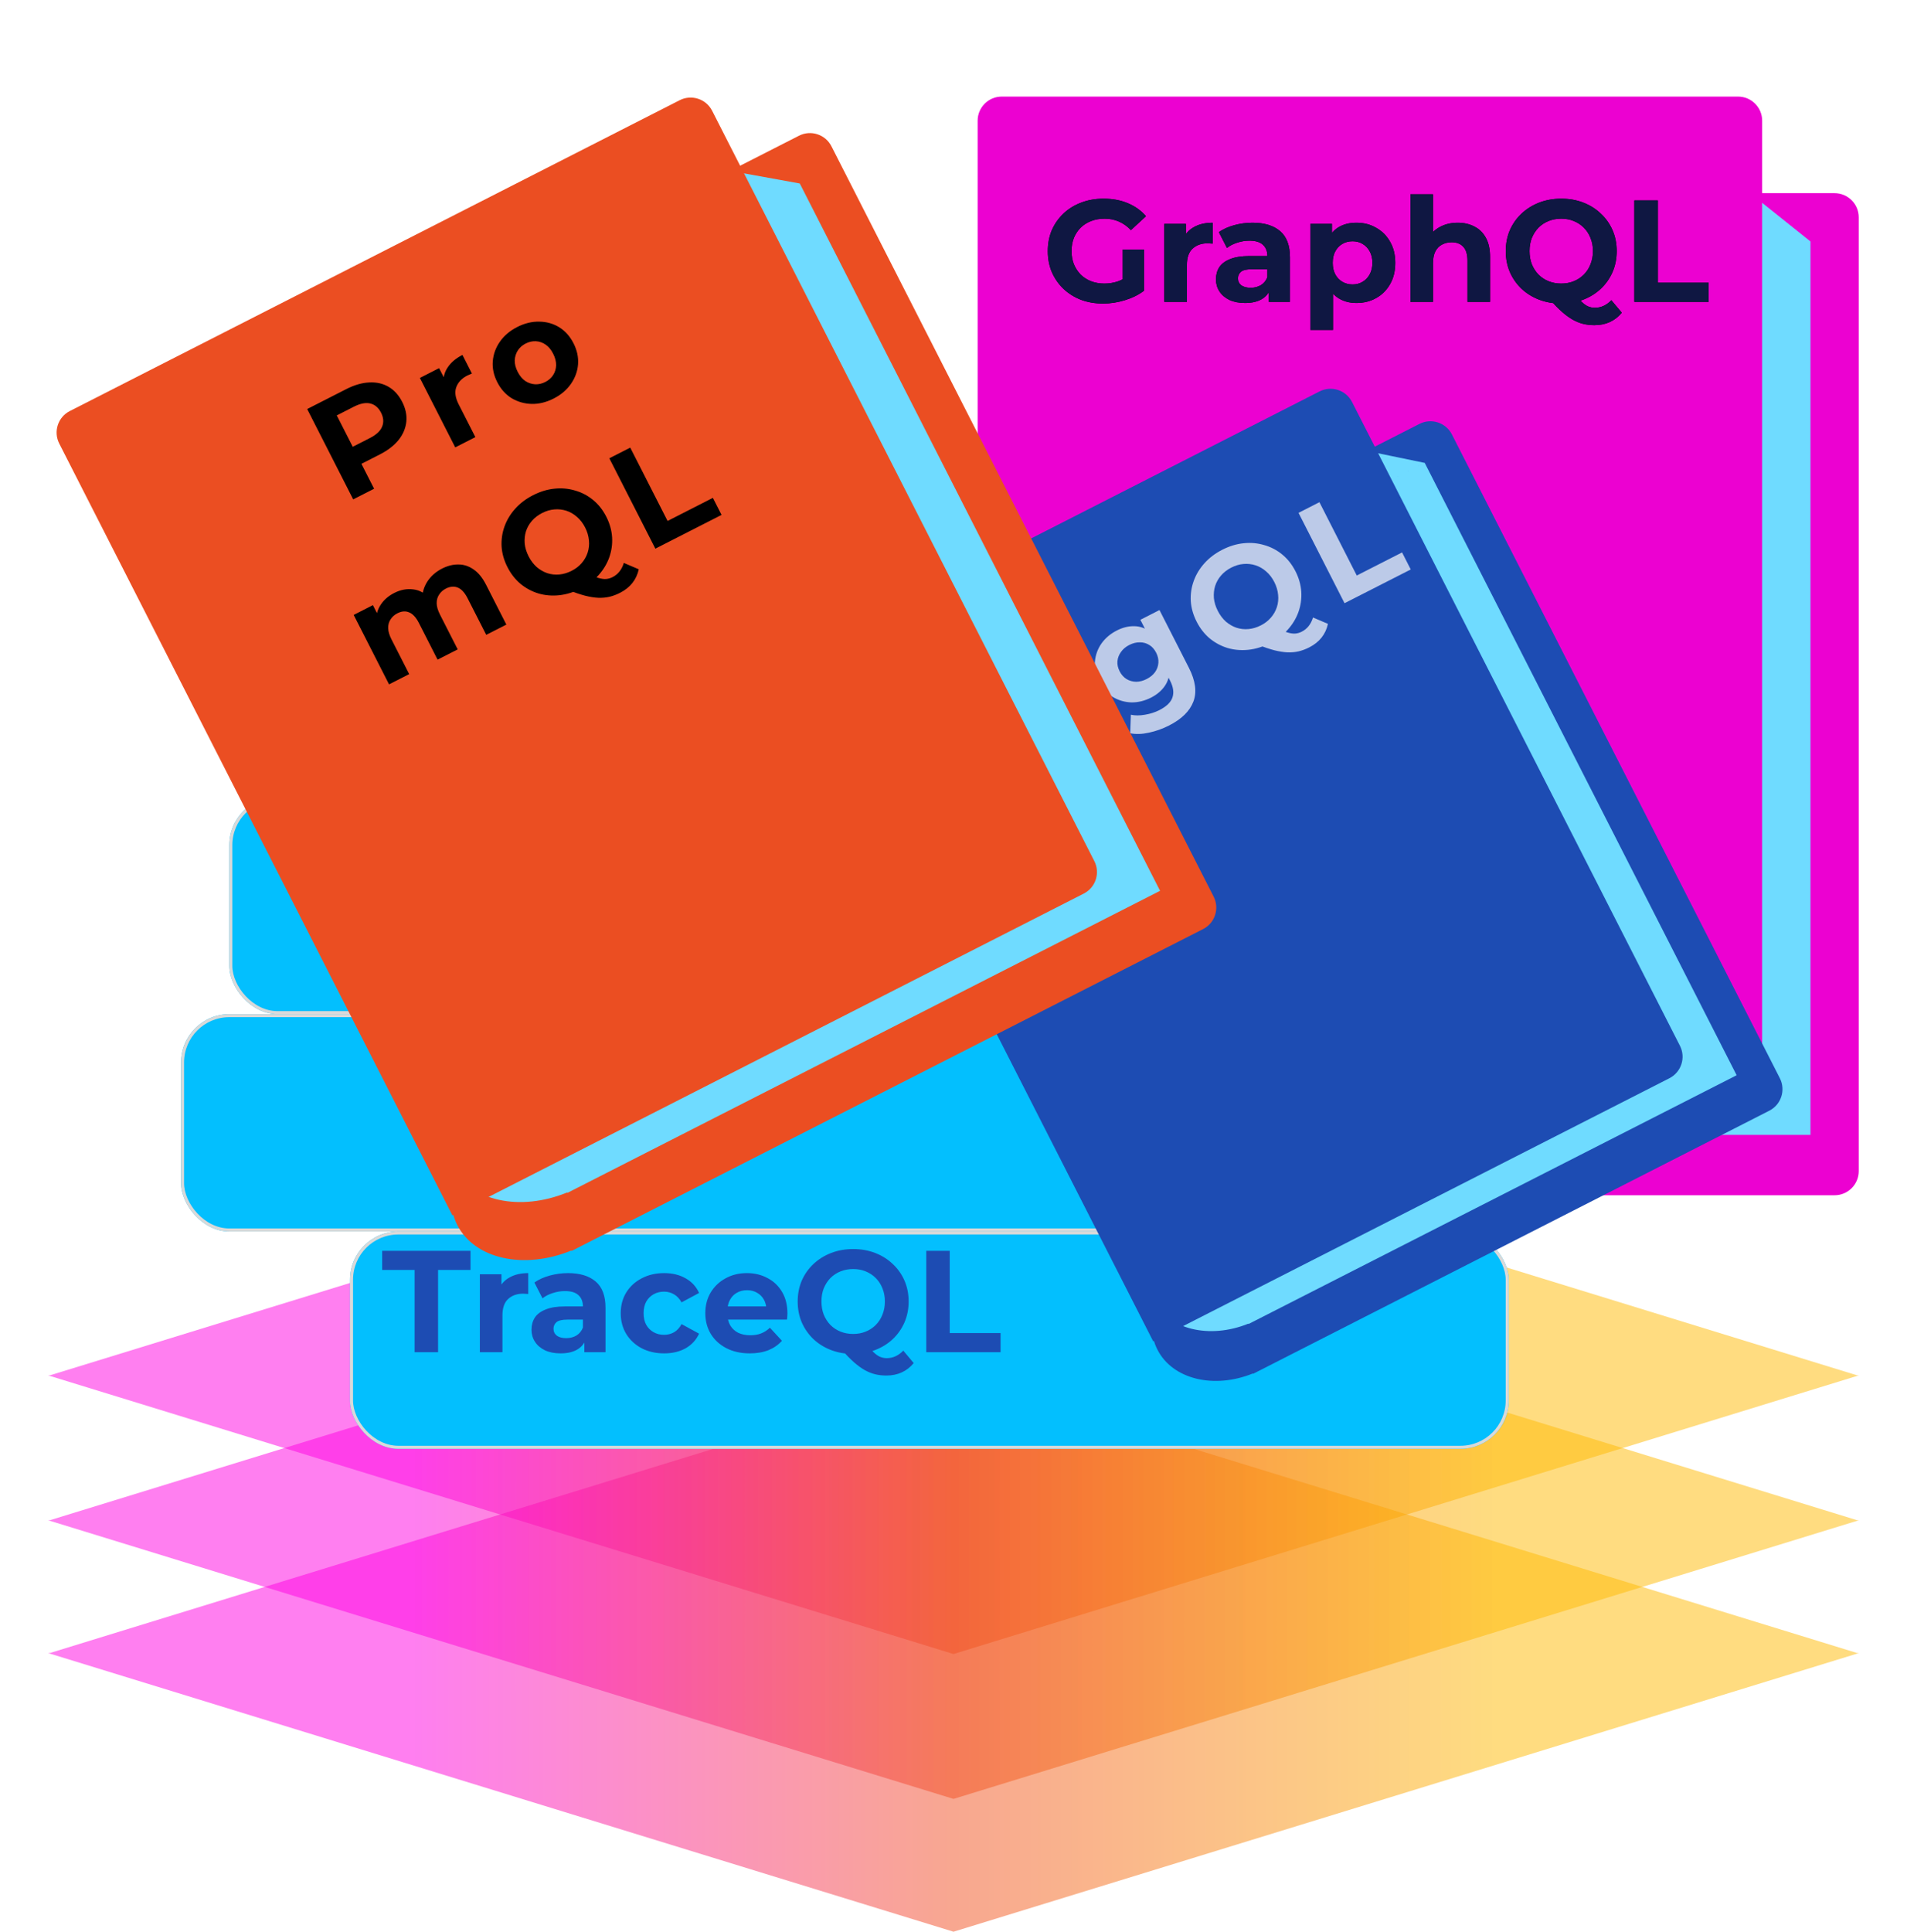
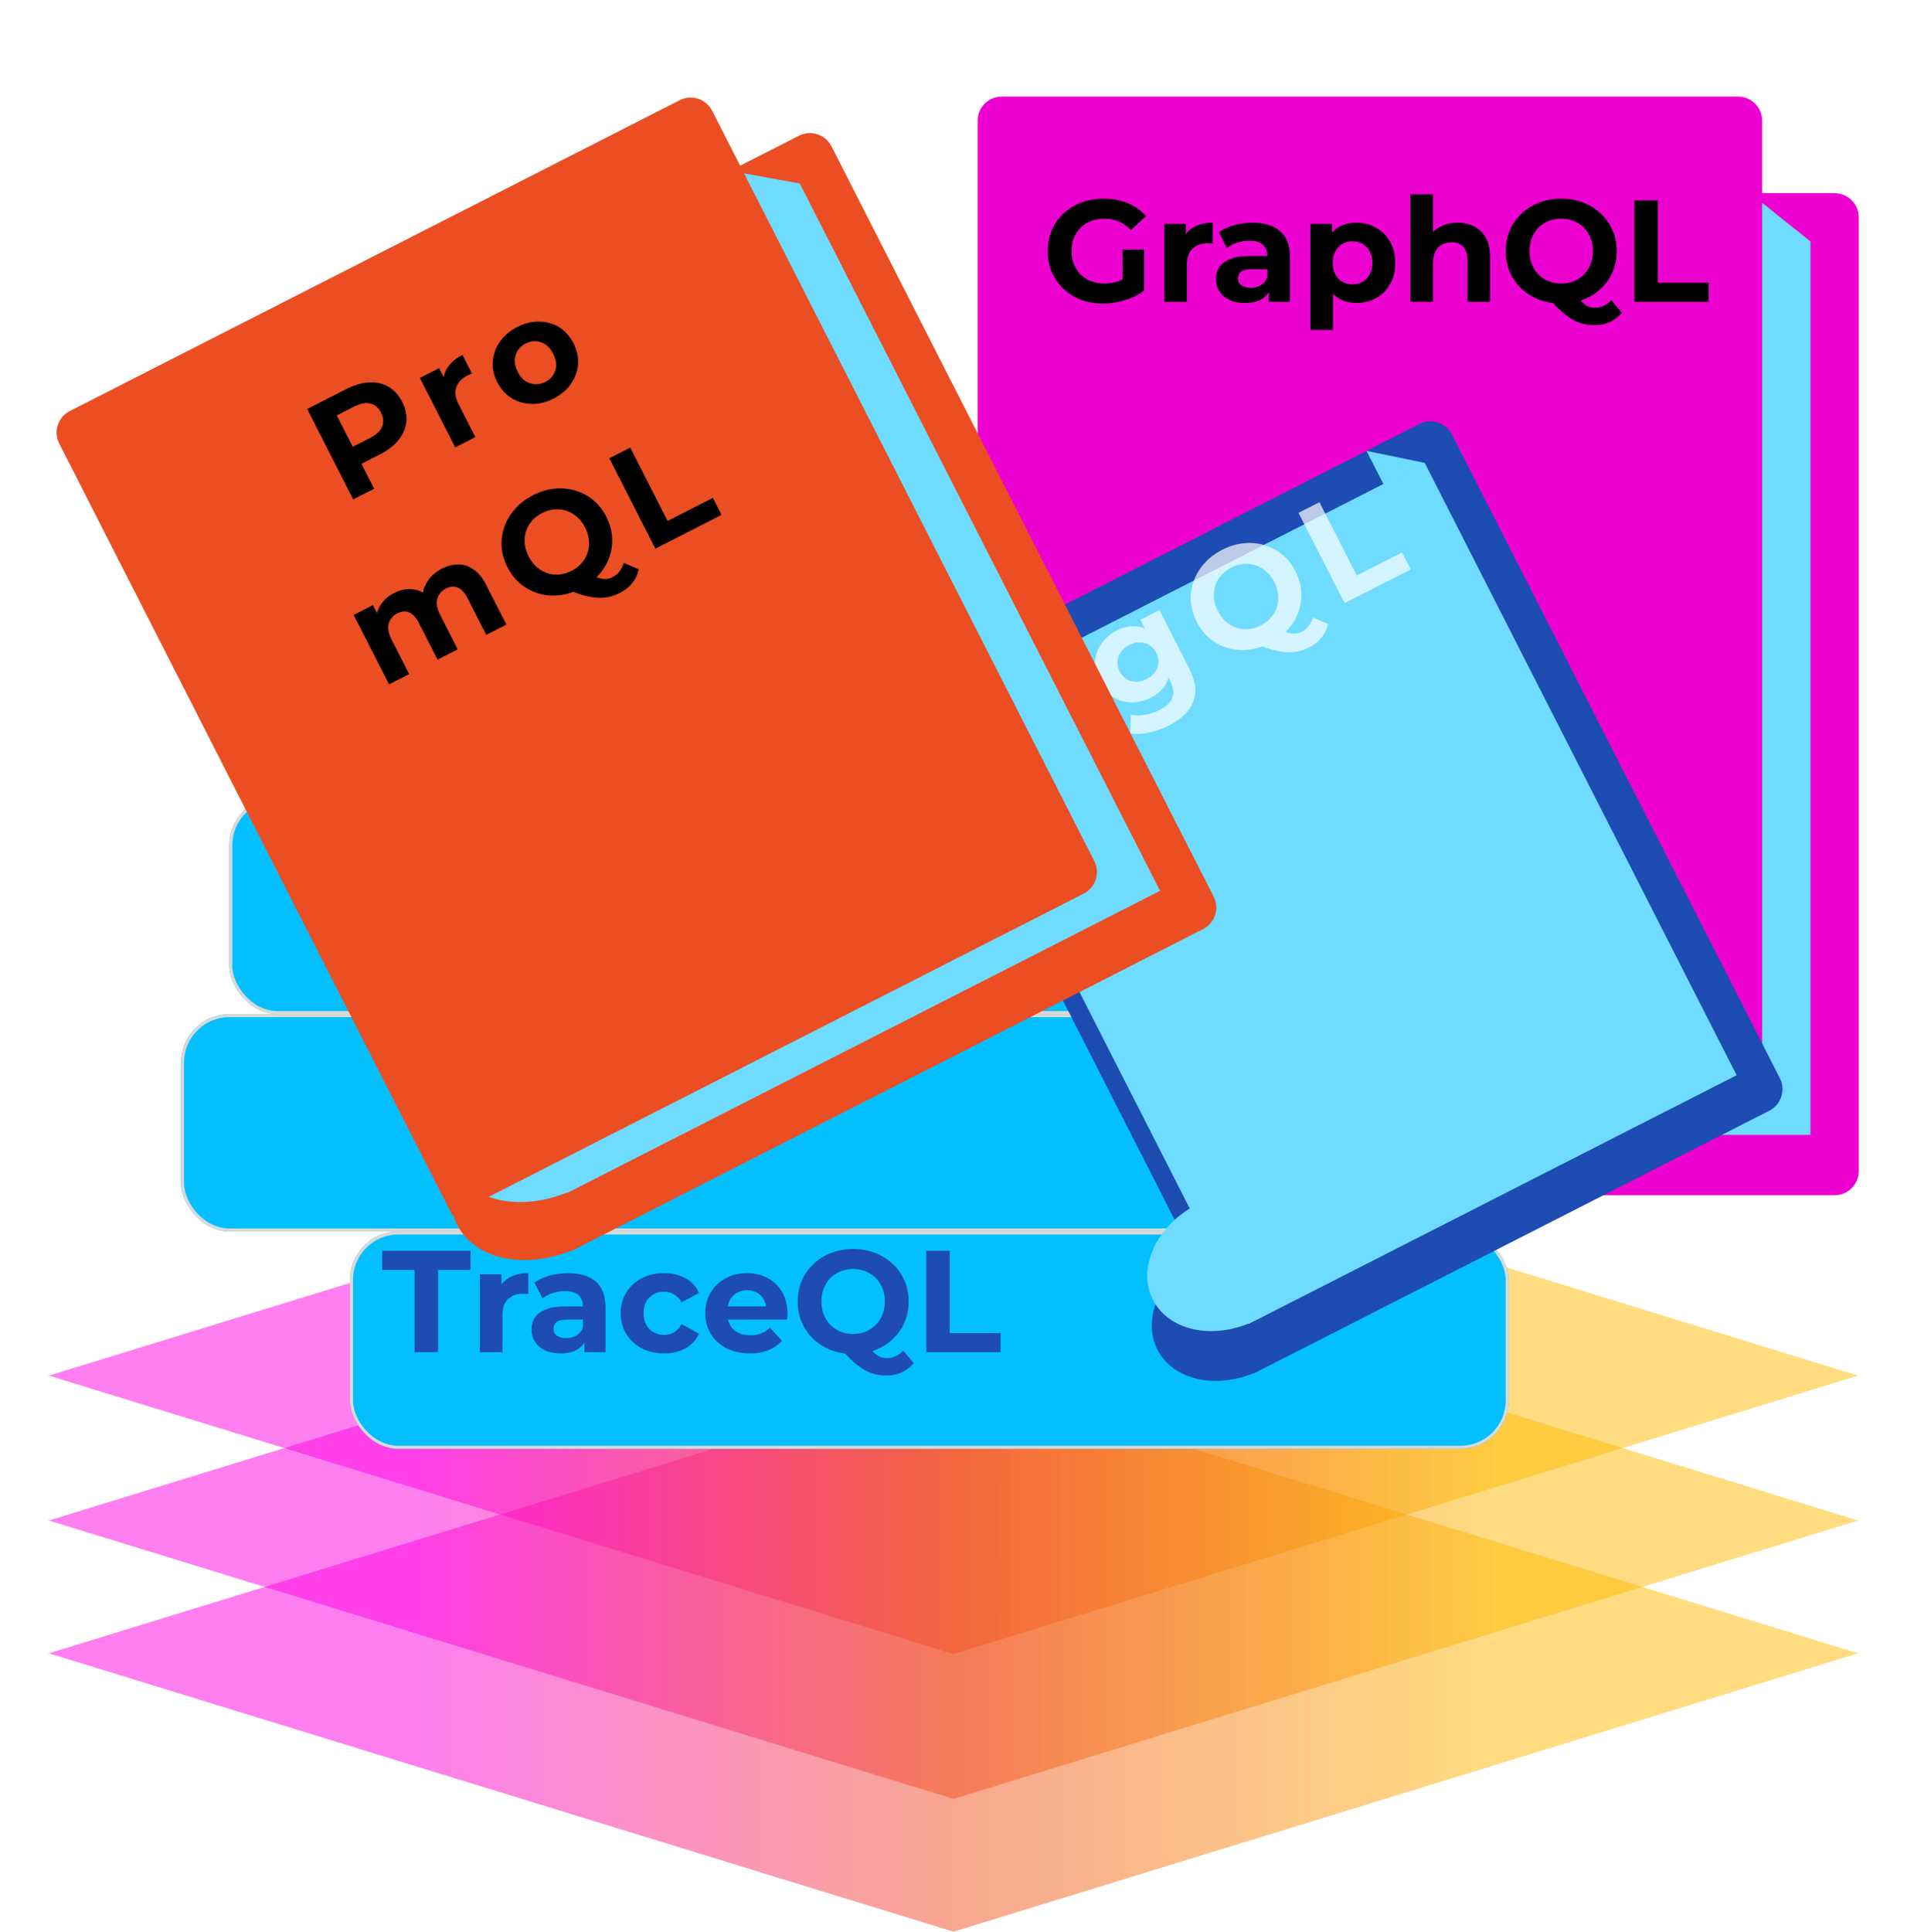
<svg xmlns="http://www.w3.org/2000/svg" width="158" height="160" viewBox="0 0 158 160" fill="none">
  <path opacity="0.5" fill-rule="evenodd" clip-rule="evenodd" d="M153.888 113.922L79 90.88L4.112 113.922H4L4.056 113.94L4 113.957H4.112L79 136.999L153.888 113.957H154L153.944 113.94L154 113.922H153.888Z" fill="url(#paint0_linear_832_2641)" />
  <path opacity="0.5" fill-rule="evenodd" clip-rule="evenodd" d="M153.888 125.922L79 102.88L4.112 125.922H4L4.056 125.94L4 125.957H4.112L79 148.999L153.888 125.957H154L153.944 125.94L154 125.922H153.888Z" fill="url(#paint1_linear_832_2641)" />
  <path opacity="0.5" fill-rule="evenodd" clip-rule="evenodd" d="M153.888 136.922L79 113.88L4.112 136.922H4L4.056 136.94L4 136.957H4.112L79 159.999L153.888 136.957H154L153.944 136.94L154 136.922H153.888Z" fill="url(#paint2_linear_832_2641)" />
  <g filter="url(#filter0_d_832_2641)">
    <path fill-rule="evenodd" clip-rule="evenodd" d="M152 12H89V81.043C84.5 81.43 81 84.397 81 88C81 91.603 84.5 94.57 89 94.957V95H90H152C153.105 95 154 94.104 154 93V14C154 12.895 153.105 12 152 12Z" fill="#EC01D1" />
    <path fill-rule="evenodd" clip-rule="evenodd" d="M150 16L145 12V16H91V76.043C86.5 76.43 83 79.397 83 83C83 86.603 86.5 89.57 91 89.957V90H92H150V16Z" fill="#6FDBFF" />
    <path d="M81 6C81 4.895 81.895 4 83 4H144C145.105 4 146 4.895 146 6V85C146 86.104 145.105 87 144 87H81V6Z" fill="#EC01D1" />
    <path d="M91.396 21.144C90.732 21.144 90.12 21.04 89.56 20.832C89.008 20.616 88.524 20.312 88.108 19.92C87.7 19.528 87.38 19.068 87.148 18.54C86.924 18.012 86.812 17.432 86.812 16.8C86.812 16.168 86.924 15.588 87.148 15.06C87.38 14.532 87.704 14.072 88.12 13.68C88.536 13.288 89.024 12.988 89.584 12.78C90.144 12.564 90.76 12.456 91.432 12.456C92.176 12.456 92.844 12.58 93.436 12.828C94.036 13.076 94.54 13.436 94.948 13.908L93.7 15.06C93.396 14.74 93.064 14.504 92.704 14.352C92.344 14.192 91.952 14.112 91.528 14.112C91.12 14.112 90.748 14.176 90.412 14.304C90.076 14.432 89.784 14.616 89.536 14.856C89.296 15.096 89.108 15.38 88.972 15.708C88.844 16.036 88.78 16.4 88.78 16.8C88.78 17.192 88.844 17.552 88.972 17.88C89.108 18.208 89.296 18.496 89.536 18.744C89.784 18.984 90.072 19.168 90.4 19.296C90.736 19.424 91.104 19.488 91.504 19.488C91.888 19.488 92.26 19.428 92.62 19.308C92.988 19.18 93.344 18.968 93.688 18.672L94.792 20.076C94.336 20.42 93.804 20.684 93.196 20.868C92.596 21.052 91.996 21.144 91.396 21.144ZM93.016 19.824V16.668H94.792V20.076L93.016 19.824ZM96.466 21V14.544H98.254V16.368L98.002 15.84C98.194 15.384 98.502 15.04 98.926 14.808C99.35 14.568 99.866 14.448 100.474 14.448V16.176C100.394 16.168 100.322 16.164 100.258 16.164C100.194 16.156 100.126 16.152 100.054 16.152C99.542 16.152 99.126 16.3 98.806 16.596C98.494 16.884 98.338 17.336 98.338 17.952V21H96.466ZM105.125 21V19.74L105.005 19.464V17.208C105.005 16.808 104.881 16.496 104.633 16.272C104.393 16.048 104.021 15.936 103.517 15.936C103.173 15.936 102.833 15.992 102.497 16.104C102.169 16.208 101.889 16.352 101.657 16.536L100.985 15.228C101.337 14.98 101.761 14.788 102.257 14.652C102.753 14.516 103.257 14.448 103.769 14.448C104.753 14.448 105.517 14.68 106.061 15.144C106.605 15.608 106.877 16.332 106.877 17.316V21H105.125ZM103.157 21.096C102.653 21.096 102.221 21.012 101.861 20.844C101.501 20.668 101.225 20.432 101.033 20.136C100.841 19.84 100.745 19.508 100.745 19.14C100.745 18.756 100.837 18.42 101.021 18.132C101.213 17.844 101.513 17.62 101.921 17.46C102.329 17.292 102.861 17.208 103.517 17.208H105.233V18.3H103.721C103.281 18.3 102.977 18.372 102.809 18.516C102.649 18.66 102.569 18.84 102.569 19.056C102.569 19.296 102.661 19.488 102.845 19.632C103.037 19.768 103.297 19.836 103.625 19.836C103.937 19.836 104.217 19.764 104.465 19.62C104.713 19.468 104.893 19.248 105.005 18.96L105.293 19.824C105.157 20.24 104.909 20.556 104.549 20.772C104.189 20.988 103.725 21.096 103.157 21.096ZM112.387 21.096C111.843 21.096 111.367 20.976 110.959 20.736C110.551 20.496 110.231 20.132 109.999 19.644C109.775 19.148 109.663 18.524 109.663 17.772C109.663 17.012 109.771 16.388 109.987 15.9C110.203 15.412 110.515 15.048 110.923 14.808C111.331 14.568 111.819 14.448 112.387 14.448C112.995 14.448 113.539 14.588 114.019 14.868C114.507 15.14 114.891 15.524 115.171 16.02C115.459 16.516 115.603 17.1 115.603 17.772C115.603 18.452 115.459 19.04 115.171 19.536C114.891 20.032 114.507 20.416 114.019 20.688C113.539 20.96 112.995 21.096 112.387 21.096ZM108.571 23.328V14.544H110.359V15.864L110.323 17.784L110.443 19.692V23.328H108.571ZM112.063 19.56C112.375 19.56 112.651 19.488 112.891 19.344C113.139 19.2 113.335 18.996 113.479 18.732C113.631 18.46 113.707 18.14 113.707 17.772C113.707 17.396 113.631 17.076 113.479 16.812C113.335 16.548 113.139 16.344 112.891 16.2C112.651 16.056 112.375 15.984 112.063 15.984C111.751 15.984 111.471 16.056 111.223 16.2C110.975 16.344 110.779 16.548 110.635 16.812C110.491 17.076 110.419 17.396 110.419 17.772C110.419 18.14 110.491 18.46 110.635 18.732C110.779 18.996 110.975 19.2 111.223 19.344C111.471 19.488 111.751 19.56 112.063 19.56ZM120.78 14.448C121.292 14.448 121.748 14.552 122.148 14.76C122.556 14.96 122.876 15.272 123.108 15.696C123.34 16.112 123.456 16.648 123.456 17.304V21H121.584V17.592C121.584 17.072 121.468 16.688 121.236 16.44C121.012 16.192 120.692 16.068 120.276 16.068C119.98 16.068 119.712 16.132 119.472 16.26C119.24 16.38 119.056 16.568 118.92 16.824C118.792 17.08 118.728 17.408 118.728 17.808V21H116.856V12.096H118.728V16.332L118.308 15.792C118.54 15.36 118.872 15.028 119.304 14.796C119.736 14.564 120.228 14.448 120.78 14.448ZM129.353 21.144C128.697 21.144 128.085 21.036 127.517 20.82C126.957 20.604 126.469 20.3 126.053 19.908C125.645 19.516 125.325 19.056 125.093 18.528C124.869 18 124.757 17.424 124.757 16.8C124.757 16.176 124.869 15.6 125.093 15.072C125.325 14.544 125.649 14.084 126.065 13.692C126.481 13.3 126.969 12.996 127.529 12.78C128.089 12.564 128.697 12.456 129.353 12.456C130.017 12.456 130.625 12.564 131.177 12.78C131.737 12.996 132.221 13.3 132.629 13.692C133.045 14.076 133.369 14.532 133.601 15.06C133.833 15.588 133.949 16.168 133.949 16.8C133.949 17.424 133.833 18.004 133.601 18.54C133.369 19.068 133.045 19.528 132.629 19.92C132.221 20.304 131.737 20.604 131.177 20.82C130.625 21.036 130.017 21.144 129.353 21.144ZM132.101 22.932C131.773 22.932 131.461 22.896 131.165 22.824C130.877 22.752 130.589 22.636 130.301 22.476C130.021 22.316 129.725 22.1 129.413 21.828C129.109 21.556 128.777 21.22 128.417 20.82L130.457 20.304C130.673 20.6 130.873 20.836 131.057 21.012C131.241 21.188 131.417 21.312 131.585 21.384C131.761 21.456 131.945 21.492 132.137 21.492C132.649 21.492 133.105 21.284 133.505 20.868L134.369 21.9C133.801 22.588 133.045 22.932 132.101 22.932ZM129.353 19.488C129.729 19.488 130.073 19.424 130.385 19.296C130.705 19.168 130.985 18.984 131.225 18.744C131.465 18.504 131.649 18.22 131.777 17.892C131.913 17.556 131.981 17.192 131.981 16.8C131.981 16.4 131.913 16.036 131.777 15.708C131.649 15.38 131.465 15.096 131.225 14.856C130.985 14.616 130.705 14.432 130.385 14.304C130.073 14.176 129.729 14.112 129.353 14.112C128.977 14.112 128.629 14.176 128.309 14.304C127.989 14.432 127.709 14.616 127.469 14.856C127.237 15.096 127.053 15.38 126.917 15.708C126.789 16.036 126.725 16.4 126.725 16.8C126.725 17.192 126.789 17.556 126.917 17.892C127.053 18.22 127.237 18.504 127.469 18.744C127.709 18.984 127.989 19.168 128.309 19.296C128.629 19.424 128.977 19.488 129.353 19.488ZM135.41 21V12.6H137.354V19.416H141.566V21H135.41Z" fill="black" />
-     <path d="M91.396 21.144C90.732 21.144 90.12 21.04 89.56 20.832C89.008 20.616 88.524 20.312 88.108 19.92C87.7 19.528 87.38 19.068 87.148 18.54C86.924 18.012 86.812 17.432 86.812 16.8C86.812 16.168 86.924 15.588 87.148 15.06C87.38 14.532 87.704 14.072 88.12 13.68C88.536 13.288 89.024 12.988 89.584 12.78C90.144 12.564 90.76 12.456 91.432 12.456C92.176 12.456 92.844 12.58 93.436 12.828C94.036 13.076 94.54 13.436 94.948 13.908L93.7 15.06C93.396 14.74 93.064 14.504 92.704 14.352C92.344 14.192 91.952 14.112 91.528 14.112C91.12 14.112 90.748 14.176 90.412 14.304C90.076 14.432 89.784 14.616 89.536 14.856C89.296 15.096 89.108 15.38 88.972 15.708C88.844 16.036 88.78 16.4 88.78 16.8C88.78 17.192 88.844 17.552 88.972 17.88C89.108 18.208 89.296 18.496 89.536 18.744C89.784 18.984 90.072 19.168 90.4 19.296C90.736 19.424 91.104 19.488 91.504 19.488C91.888 19.488 92.26 19.428 92.62 19.308C92.988 19.18 93.344 18.968 93.688 18.672L94.792 20.076C94.336 20.42 93.804 20.684 93.196 20.868C92.596 21.052 91.996 21.144 91.396 21.144ZM93.016 19.824V16.668H94.792V20.076L93.016 19.824ZM96.466 21V14.544H98.254V16.368L98.002 15.84C98.194 15.384 98.502 15.04 98.926 14.808C99.35 14.568 99.866 14.448 100.474 14.448V16.176C100.394 16.168 100.322 16.164 100.258 16.164C100.194 16.156 100.126 16.152 100.054 16.152C99.542 16.152 99.126 16.3 98.806 16.596C98.494 16.884 98.338 17.336 98.338 17.952V21H96.466ZM105.125 21V19.74L105.005 19.464V17.208C105.005 16.808 104.881 16.496 104.633 16.272C104.393 16.048 104.021 15.936 103.517 15.936C103.173 15.936 102.833 15.992 102.497 16.104C102.169 16.208 101.889 16.352 101.657 16.536L100.985 15.228C101.337 14.98 101.761 14.788 102.257 14.652C102.753 14.516 103.257 14.448 103.769 14.448C104.753 14.448 105.517 14.68 106.061 15.144C106.605 15.608 106.877 16.332 106.877 17.316V21H105.125ZM103.157 21.096C102.653 21.096 102.221 21.012 101.861 20.844C101.501 20.668 101.225 20.432 101.033 20.136C100.841 19.84 100.745 19.508 100.745 19.14C100.745 18.756 100.837 18.42 101.021 18.132C101.213 17.844 101.513 17.62 101.921 17.46C102.329 17.292 102.861 17.208 103.517 17.208H105.233V18.3H103.721C103.281 18.3 102.977 18.372 102.809 18.516C102.649 18.66 102.569 18.84 102.569 19.056C102.569 19.296 102.661 19.488 102.845 19.632C103.037 19.768 103.297 19.836 103.625 19.836C103.937 19.836 104.217 19.764 104.465 19.62C104.713 19.468 104.893 19.248 105.005 18.96L105.293 19.824C105.157 20.24 104.909 20.556 104.549 20.772C104.189 20.988 103.725 21.096 103.157 21.096ZM112.387 21.096C111.843 21.096 111.367 20.976 110.959 20.736C110.551 20.496 110.231 20.132 109.999 19.644C109.775 19.148 109.663 18.524 109.663 17.772C109.663 17.012 109.771 16.388 109.987 15.9C110.203 15.412 110.515 15.048 110.923 14.808C111.331 14.568 111.819 14.448 112.387 14.448C112.995 14.448 113.539 14.588 114.019 14.868C114.507 15.14 114.891 15.524 115.171 16.02C115.459 16.516 115.603 17.1 115.603 17.772C115.603 18.452 115.459 19.04 115.171 19.536C114.891 20.032 114.507 20.416 114.019 20.688C113.539 20.96 112.995 21.096 112.387 21.096ZM108.571 23.328V14.544H110.359V15.864L110.323 17.784L110.443 19.692V23.328H108.571ZM112.063 19.56C112.375 19.56 112.651 19.488 112.891 19.344C113.139 19.2 113.335 18.996 113.479 18.732C113.631 18.46 113.707 18.14 113.707 17.772C113.707 17.396 113.631 17.076 113.479 16.812C113.335 16.548 113.139 16.344 112.891 16.2C112.651 16.056 112.375 15.984 112.063 15.984C111.751 15.984 111.471 16.056 111.223 16.2C110.975 16.344 110.779 16.548 110.635 16.812C110.491 17.076 110.419 17.396 110.419 17.772C110.419 18.14 110.491 18.46 110.635 18.732C110.779 18.996 110.975 19.2 111.223 19.344C111.471 19.488 111.751 19.56 112.063 19.56ZM120.78 14.448C121.292 14.448 121.748 14.552 122.148 14.76C122.556 14.96 122.876 15.272 123.108 15.696C123.34 16.112 123.456 16.648 123.456 17.304V21H121.584V17.592C121.584 17.072 121.468 16.688 121.236 16.44C121.012 16.192 120.692 16.068 120.276 16.068C119.98 16.068 119.712 16.132 119.472 16.26C119.24 16.38 119.056 16.568 118.92 16.824C118.792 17.08 118.728 17.408 118.728 17.808V21H116.856V12.096H118.728V16.332L118.308 15.792C118.54 15.36 118.872 15.028 119.304 14.796C119.736 14.564 120.228 14.448 120.78 14.448ZM129.353 21.144C128.697 21.144 128.085 21.036 127.517 20.82C126.957 20.604 126.469 20.3 126.053 19.908C125.645 19.516 125.325 19.056 125.093 18.528C124.869 18 124.757 17.424 124.757 16.8C124.757 16.176 124.869 15.6 125.093 15.072C125.325 14.544 125.649 14.084 126.065 13.692C126.481 13.3 126.969 12.996 127.529 12.78C128.089 12.564 128.697 12.456 129.353 12.456C130.017 12.456 130.625 12.564 131.177 12.78C131.737 12.996 132.221 13.3 132.629 13.692C133.045 14.076 133.369 14.532 133.601 15.06C133.833 15.588 133.949 16.168 133.949 16.8C133.949 17.424 133.833 18.004 133.601 18.54C133.369 19.068 133.045 19.528 132.629 19.92C132.221 20.304 131.737 20.604 131.177 20.82C130.625 21.036 130.017 21.144 129.353 21.144ZM132.101 22.932C131.773 22.932 131.461 22.896 131.165 22.824C130.877 22.752 130.589 22.636 130.301 22.476C130.021 22.316 129.725 22.1 129.413 21.828C129.109 21.556 128.777 21.22 128.417 20.82L130.457 20.304C130.673 20.6 130.873 20.836 131.057 21.012C131.241 21.188 131.417 21.312 131.585 21.384C131.761 21.456 131.945 21.492 132.137 21.492C132.649 21.492 133.105 21.284 133.505 20.868L134.369 21.9C133.801 22.588 133.045 22.932 132.101 22.932ZM129.353 19.488C129.729 19.488 130.073 19.424 130.385 19.296C130.705 19.168 130.985 18.984 131.225 18.744C131.465 18.504 131.649 18.22 131.777 17.892C131.913 17.556 131.981 17.192 131.981 16.8C131.981 16.4 131.913 16.036 131.777 15.708C131.649 15.38 131.465 15.096 131.225 14.856C130.985 14.616 130.705 14.432 130.385 14.304C130.073 14.176 129.729 14.112 129.353 14.112C128.977 14.112 128.629 14.176 128.309 14.304C127.989 14.432 127.709 14.616 127.469 14.856C127.237 15.096 127.053 15.38 126.917 15.708C126.789 16.036 126.725 16.4 126.725 16.8C126.725 17.192 126.789 17.556 126.917 17.892C127.053 18.22 127.237 18.504 127.469 18.744C127.709 18.984 127.989 19.168 128.309 19.296C128.629 19.424 128.977 19.488 129.353 19.488ZM135.41 21V12.6H137.354V19.416H141.566V21H135.41Z" fill="#0F1742" />
  </g>
  <g filter="url(#filter1_d_832_2641)">
    <rect x="19" y="62" width="96" height="18" rx="4" fill="#03BFFE" />
    <rect x="19.125" y="62.125" width="95.75" height="17.75" rx="3.875" stroke="#D9D9D9" stroke-width="0.25" />
  </g>
  <g filter="url(#filter2_d_832_2641)">
    <rect x="15" y="80" width="96" height="18" rx="4" fill="#03BFFE" />
    <rect x="15.125" y="80.125" width="95.75" height="17.75" rx="3.875" stroke="#D9D9D9" stroke-width="0.25" />
  </g>
  <g filter="url(#filter3_d_832_2641)">
    <rect x="29" y="98" width="96" height="18" rx="4" fill="#03BFFE" />
    <rect x="29.125" y="98.125" width="95.75" height="17.75" rx="3.875" stroke="#D9D9D9" stroke-width="0.25" />
  </g>
  <path d="M34.352 112V105.184H31.663V103.6H38.983V105.184H36.295V112H34.352ZM39.757 112V105.544H41.545V107.368L41.293 106.84C41.485 106.384 41.793 106.04 42.217 105.808C42.641 105.568 43.157 105.448 43.765 105.448V107.176C43.685 107.168 43.613 107.164 43.549 107.164C43.485 107.156 43.417 107.152 43.345 107.152C42.833 107.152 42.417 107.3 42.097 107.596C41.785 107.884 41.629 108.336 41.629 108.952V112H39.757ZM48.416 112V110.74L48.296 110.464V108.208C48.296 107.808 48.172 107.496 47.924 107.272C47.684 107.048 47.312 106.936 46.808 106.936C46.464 106.936 46.124 106.992 45.788 107.104C45.46 107.208 45.18 107.352 44.948 107.536L44.276 106.228C44.628 105.98 45.052 105.788 45.548 105.652C46.044 105.516 46.548 105.448 47.06 105.448C48.044 105.448 48.808 105.68 49.352 106.144C49.896 106.608 50.168 107.332 50.168 108.316V112H48.416ZM46.448 112.096C45.944 112.096 45.512 112.012 45.152 111.844C44.792 111.668 44.516 111.432 44.324 111.136C44.132 110.84 44.036 110.508 44.036 110.14C44.036 109.756 44.128 109.42 44.312 109.132C44.504 108.844 44.804 108.62 45.212 108.46C45.62 108.292 46.152 108.208 46.808 108.208H48.524V109.3H47.012C46.572 109.3 46.268 109.372 46.1 109.516C45.94 109.66 45.86 109.84 45.86 110.056C45.86 110.296 45.952 110.488 46.136 110.632C46.328 110.768 46.588 110.836 46.916 110.836C47.228 110.836 47.508 110.764 47.756 110.62C48.004 110.468 48.184 110.248 48.296 109.96L48.584 110.824C48.448 111.24 48.2 111.556 47.84 111.772C47.48 111.988 47.016 112.096 46.448 112.096ZM55.029 112.096C54.333 112.096 53.713 111.956 53.169 111.676C52.625 111.388 52.197 110.992 51.885 110.488C51.581 109.984 51.429 109.412 51.429 108.772C51.429 108.124 51.581 107.552 51.885 107.056C52.197 106.552 52.625 106.16 53.169 105.88C53.713 105.592 54.333 105.448 55.029 105.448C55.709 105.448 56.301 105.592 56.805 105.88C57.309 106.16 57.681 106.564 57.921 107.092L56.469 107.872C56.301 107.568 56.089 107.344 55.833 107.2C55.585 107.056 55.313 106.984 55.017 106.984C54.697 106.984 54.409 107.056 54.153 107.2C53.897 107.344 53.693 107.548 53.541 107.812C53.397 108.076 53.325 108.396 53.325 108.772C53.325 109.148 53.397 109.468 53.541 109.732C53.693 109.996 53.897 110.2 54.153 110.344C54.409 110.488 54.697 110.56 55.017 110.56C55.313 110.56 55.585 110.492 55.833 110.356C56.089 110.212 56.301 109.984 56.469 109.672L57.921 110.464C57.681 110.984 57.309 111.388 56.805 111.676C56.301 111.956 55.709 112.096 55.029 112.096ZM62.121 112.096C61.385 112.096 60.737 111.952 60.177 111.664C59.625 111.376 59.197 110.984 58.893 110.488C58.589 109.984 58.437 109.412 58.437 108.772C58.437 108.124 58.585 107.552 58.881 107.056C59.185 106.552 59.597 106.16 60.117 105.88C60.637 105.592 61.225 105.448 61.881 105.448C62.513 105.448 63.081 105.584 63.585 105.856C64.097 106.12 64.501 106.504 64.797 107.008C65.093 107.504 65.241 108.1 65.241 108.796C65.241 108.868 65.237 108.952 65.229 109.048C65.221 109.136 65.213 109.22 65.205 109.3H59.961V108.208H64.221L63.501 108.532C63.501 108.196 63.433 107.904 63.297 107.656C63.161 107.408 62.973 107.216 62.733 107.08C62.493 106.936 62.213 106.864 61.893 106.864C61.573 106.864 61.289 106.936 61.041 107.08C60.801 107.216 60.613 107.412 60.477 107.668C60.341 107.916 60.273 108.212 60.273 108.556V108.844C60.273 109.196 60.349 109.508 60.501 109.78C60.661 110.044 60.881 110.248 61.161 110.392C61.449 110.528 61.785 110.596 62.169 110.596C62.513 110.596 62.813 110.544 63.069 110.44C63.333 110.336 63.573 110.18 63.789 109.972L64.785 111.052C64.489 111.388 64.117 111.648 63.669 111.832C63.221 112.008 62.705 112.096 62.121 112.096ZM70.687 112.144C70.031 112.144 69.419 112.036 68.851 111.82C68.291 111.604 67.803 111.3 67.387 110.908C66.979 110.516 66.659 110.056 66.427 109.528C66.203 109 66.091 108.424 66.091 107.8C66.091 107.176 66.203 106.6 66.427 106.072C66.659 105.544 66.983 105.084 67.399 104.692C67.815 104.3 68.303 103.996 68.863 103.78C69.423 103.564 70.031 103.456 70.687 103.456C71.351 103.456 71.959 103.564 72.511 103.78C73.071 103.996 73.555 104.3 73.963 104.692C74.379 105.076 74.703 105.532 74.935 106.06C75.167 106.588 75.283 107.168 75.283 107.8C75.283 108.424 75.167 109.004 74.935 109.54C74.703 110.068 74.379 110.528 73.963 110.92C73.555 111.304 73.071 111.604 72.511 111.82C71.959 112.036 71.351 112.144 70.687 112.144ZM73.435 113.932C73.107 113.932 72.795 113.896 72.499 113.824C72.211 113.752 71.923 113.636 71.635 113.476C71.355 113.316 71.059 113.1 70.747 112.828C70.443 112.556 70.111 112.22 69.751 111.82L71.791 111.304C72.007 111.6 72.207 111.836 72.391 112.012C72.575 112.188 72.751 112.312 72.919 112.384C73.095 112.456 73.279 112.492 73.471 112.492C73.983 112.492 74.439 112.284 74.839 111.868L75.703 112.9C75.135 113.588 74.379 113.932 73.435 113.932ZM70.687 110.488C71.063 110.488 71.407 110.424 71.719 110.296C72.039 110.168 72.319 109.984 72.559 109.744C72.799 109.504 72.983 109.22 73.111 108.892C73.247 108.556 73.315 108.192 73.315 107.8C73.315 107.4 73.247 107.036 73.111 106.708C72.983 106.38 72.799 106.096 72.559 105.856C72.319 105.616 72.039 105.432 71.719 105.304C71.407 105.176 71.063 105.112 70.687 105.112C70.311 105.112 69.963 105.176 69.643 105.304C69.323 105.432 69.043 105.616 68.803 105.856C68.571 106.096 68.387 106.38 68.251 106.708C68.123 107.036 68.059 107.4 68.059 107.8C68.059 108.192 68.123 108.556 68.251 108.892C68.387 109.22 68.571 109.504 68.803 109.744C69.043 109.984 69.323 110.168 69.643 110.296C69.963 110.424 70.311 110.488 70.687 110.488ZM76.744 112V103.6H78.688V110.416H82.9V112H76.744Z" fill="#1D4CB3" />
  <g filter="url(#filter4_d_832_2641)">
    <path fill-rule="evenodd" clip-rule="evenodd" d="M117.605 31.11L74.837 52.901L98.948 100.223C95.999 102.059 94.637 105.315 95.895 107.785C97.153 110.254 100.588 111.066 103.808 109.759L103.823 109.789L104.481 109.453C104.49 109.449 104.499 109.444 104.508 109.439C104.517 109.435 104.526 109.43 104.535 109.426L146.591 87.997C147.575 87.496 147.966 86.291 147.465 85.307L120.295 31.984C119.794 31 118.59 30.608 117.605 31.11Z" fill="#1D4CB3" />
    <path fill-rule="evenodd" clip-rule="evenodd" d="M118.042 34.34L113.219 33.345L114.616 36.086L118.042 34.34ZM77.605 54.945L118.043 34.34L143.886 85.059L103.448 105.663L103.433 105.634C100.213 106.94 96.778 106.129 95.52 103.659C94.261 101.19 95.624 97.934 98.573 96.097L77.605 54.945Z" fill="#6FDBFF" />
-     <path d="M67.468 51.994C66.967 51.01 67.358 49.805 68.342 49.304L109.329 28.42C110.313 27.919 111.517 28.31 112.019 29.294L139.188 82.618C139.69 83.602 139.298 84.806 138.314 85.308L95.546 107.099L67.468 51.994Z" fill="#1D4CB3" />
    <path opacity="0.7" d="M78.042 62.959L74.228 55.474L75.96 54.592L79.055 60.665L82.808 58.753L83.527 60.164L78.042 62.959ZM87.982 58.002C87.369 58.314 86.758 58.464 86.15 58.45C85.549 58.434 84.996 58.275 84.493 57.975C83.994 57.663 83.599 57.223 83.308 56.653C83.014 56.075 82.89 55.497 82.935 54.917C82.984 54.326 83.181 53.786 83.524 53.297C83.871 52.797 84.351 52.391 84.964 52.078C85.57 51.77 86.177 51.622 86.785 51.635C87.39 51.641 87.94 51.796 88.436 52.1C88.932 52.404 89.329 52.849 89.627 53.433C89.918 54.003 90.042 54.582 90 55.169C89.954 55.749 89.758 56.289 89.411 56.789C89.064 57.289 88.588 57.693 87.982 58.002ZM87.285 56.633C87.563 56.492 87.779 56.3 87.935 56.059C88.091 55.819 88.173 55.548 88.181 55.247C88.186 54.939 88.105 54.622 87.938 54.294C87.767 53.959 87.558 53.706 87.309 53.536C87.061 53.367 86.794 53.274 86.508 53.258C86.221 53.242 85.939 53.305 85.661 53.447C85.383 53.589 85.166 53.78 85.011 54.021C84.855 54.262 84.77 54.534 84.754 54.839C84.746 55.139 84.827 55.457 84.997 55.792C85.164 56.12 85.374 56.372 85.626 56.549C85.881 56.715 86.152 56.806 86.438 56.822C86.725 56.838 87.007 56.775 87.285 56.633ZM96.868 56.087C96.327 56.363 95.768 56.562 95.193 56.684C94.629 56.81 94.112 56.827 93.642 56.734L93.695 55.199C94.039 55.275 94.426 55.275 94.855 55.2C95.294 55.129 95.695 55.001 96.059 54.816C96.651 54.514 97.011 54.164 97.141 53.766C97.277 53.364 97.213 52.903 96.948 52.383L96.506 51.517L95.878 50.019L95.115 48.576L94.484 47.336L96.066 46.529L98.507 51.319C99.051 52.389 99.175 53.318 98.877 54.107C98.579 54.897 97.909 55.556 96.868 56.087ZM95.37 53.78C94.835 54.052 94.292 54.185 93.741 54.178C93.194 54.161 92.683 54.013 92.208 53.734C91.737 53.444 91.36 53.021 91.077 52.465C90.79 51.902 90.67 51.348 90.716 50.804C90.765 50.249 90.945 49.749 91.257 49.303C91.576 48.853 92.002 48.492 92.537 48.22C93.021 47.973 93.5 47.855 93.972 47.865C94.441 47.869 94.884 48.025 95.302 48.333C95.715 48.634 96.085 49.105 96.412 49.747C96.736 50.381 96.899 50.958 96.903 51.476C96.903 51.988 96.769 52.438 96.5 52.827C96.231 53.215 95.854 53.533 95.37 53.78ZM95.004 52.242C95.296 52.093 95.527 51.904 95.697 51.673C95.864 51.436 95.956 51.178 95.976 50.898C95.995 50.619 95.934 50.341 95.792 50.063C95.647 49.778 95.457 49.564 95.224 49.423C94.987 49.275 94.725 49.201 94.439 49.204C94.149 49.199 93.858 49.271 93.566 49.419C93.273 49.568 93.044 49.761 92.878 49.999C92.708 50.229 92.609 50.486 92.583 50.769C92.56 51.041 92.621 51.319 92.766 51.604C92.908 51.882 93.097 52.096 93.335 52.244C93.579 52.389 93.846 52.464 94.136 52.469C94.422 52.467 94.712 52.391 95.004 52.242ZM105.212 49.276C104.628 49.574 104.033 49.756 103.429 49.821C102.832 49.883 102.259 49.834 101.711 49.673C101.169 49.509 100.675 49.245 100.229 48.88C99.79 48.511 99.428 48.048 99.145 47.492C98.862 46.936 98.7 46.372 98.66 45.8C98.627 45.224 98.707 44.667 98.9 44.129C99.092 43.591 99.389 43.099 99.79 42.652C100.191 42.205 100.684 41.833 101.268 41.535C101.86 41.234 102.45 41.054 103.04 40.996C103.637 40.934 104.207 40.985 104.748 41.149C105.293 41.303 105.789 41.562 106.235 41.927C106.682 42.292 107.048 42.756 107.335 43.319C107.619 43.875 107.778 44.445 107.815 45.028C107.848 45.603 107.768 46.16 107.576 46.699C107.386 47.226 107.091 47.713 106.69 48.16C106.297 48.603 105.804 48.975 105.212 49.276ZM108.473 49.622C108.18 49.771 107.886 49.88 107.59 49.951C107.3 50.017 106.991 50.045 106.662 50.033C106.34 50.017 105.978 49.959 105.576 49.859C105.182 49.754 104.734 49.606 104.231 49.413L105.815 48.027C106.141 48.192 106.427 48.312 106.671 48.385C106.914 48.458 107.128 48.489 107.31 48.477C107.499 48.461 107.68 48.41 107.851 48.322C108.307 48.09 108.619 47.698 108.786 47.145L110.025 47.673C109.831 48.544 109.314 49.193 108.473 49.622ZM104.46 47.801C104.796 47.63 105.073 47.417 105.293 47.161C105.52 46.902 105.686 46.611 105.791 46.288C105.896 45.965 105.931 45.629 105.896 45.278C105.864 44.917 105.76 44.562 105.582 44.213C105.4 43.856 105.174 43.563 104.904 43.332C104.641 43.098 104.348 42.929 104.026 42.824C103.703 42.719 103.37 42.682 103.027 42.713C102.69 42.741 102.355 42.84 102.02 43.011C101.685 43.181 101.404 43.397 101.177 43.656C100.95 43.915 100.784 44.206 100.679 44.529C100.581 44.848 100.546 45.185 100.574 45.539C100.609 45.889 100.717 46.242 100.899 46.599C101.077 46.948 101.299 47.243 101.565 47.485C101.836 47.715 102.128 47.885 102.444 47.993C102.767 48.098 103.1 48.135 103.443 48.104C103.786 48.072 104.125 47.971 104.46 47.801ZM111.399 45.962L107.586 38.478L109.318 37.595L112.412 43.669L116.165 41.756L116.884 43.168L111.399 45.962Z" fill="white" />
  </g>
  <g filter="url(#filter5_d_832_2641)">
    <path fill-rule="evenodd" clip-rule="evenodd" d="M66.197 7.242L13.885 33.896L41.736 88.558C38.147 90.772 36.432 94.606 37.885 97.458C39.339 100.311 43.448 101.176 47.349 99.574L47.367 99.608L48.143 99.212C48.162 99.203 48.18 99.193 48.199 99.184C48.217 99.174 48.236 99.165 48.254 99.155L99.679 72.953C100.663 72.452 101.055 71.247 100.553 70.263L68.887 8.116C68.386 7.132 67.181 6.74 66.197 7.242Z" fill="#EB4E22" />
    <path fill-rule="evenodd" clip-rule="evenodd" d="M66.264 11.197L60.489 10.15L62.103 13.317L66.264 11.197ZM17.163 36.215L66.264 11.197L96.115 69.783L47.846 94.377L47.014 94.801L46.997 94.767C43.096 96.369 38.986 95.504 37.533 92.652C36.079 89.799 37.795 85.966 41.384 83.751L17.163 36.215Z" fill="#6FDBFF" />
    <path d="M4.908 32.737C4.407 31.753 4.798 30.548 5.782 30.047L56.313 4.3C57.297 3.799 58.501 4.19 59.003 5.174L90.668 67.322C91.17 68.306 90.779 69.51 89.794 70.012L37.482 96.666L4.908 32.737Z" fill="#EB4E22" />
    <path d="M29.264 37.363L25.451 29.879L28.69 28.228C29.36 27.887 29.994 27.703 30.591 27.677C31.185 27.644 31.717 27.763 32.188 28.035C32.659 28.307 33.038 28.725 33.325 29.288C33.608 29.844 33.721 30.392 33.664 30.933C33.608 31.474 33.393 31.978 33.021 32.446C32.645 32.907 32.123 33.308 31.453 33.649L29.175 34.809L29.547 33.637L30.996 36.481L29.264 37.363ZM29.645 33.829L28.456 33.398L30.637 32.287C31.172 32.014 31.513 31.697 31.66 31.334C31.808 30.972 31.778 30.588 31.571 30.181C31.36 29.768 31.065 29.514 30.685 29.421C30.305 29.327 29.848 29.416 29.313 29.689L27.132 30.8L27.483 29.584L29.645 33.829ZM37.718 33.056L34.787 27.304L36.38 26.492L37.209 28.117L36.744 27.761C36.708 27.267 36.827 26.821 37.099 26.422C37.368 26.016 37.773 25.674 38.315 25.398L39.099 26.938C39.025 26.967 38.959 26.996 38.901 27.026C38.841 27.047 38.778 27.075 38.714 27.107C38.258 27.34 37.955 27.66 37.804 28.07C37.657 28.468 37.723 28.941 38.002 29.49L39.386 32.206L37.718 33.056ZM45.876 29.007C45.263 29.32 44.652 29.469 44.044 29.456C43.442 29.439 42.89 29.28 42.387 28.98C41.887 28.669 41.492 28.228 41.202 27.658C40.907 27.081 40.783 26.502 40.829 25.922C40.878 25.331 41.074 24.791 41.418 24.302C41.764 23.802 42.244 23.396 42.857 23.084C43.463 22.775 44.07 22.627 44.679 22.641C45.283 22.647 45.834 22.802 46.33 23.106C46.826 23.41 47.223 23.854 47.521 24.439C47.811 25.009 47.935 25.587 47.893 26.174C47.848 26.754 47.651 27.294 47.305 27.794C46.958 28.294 46.481 28.699 45.876 29.007ZM45.178 27.639C45.456 27.497 45.673 27.306 45.829 27.065C45.984 26.824 46.066 26.553 46.075 26.253C46.08 25.945 45.998 25.627 45.831 25.299C45.661 24.964 45.451 24.712 45.203 24.542C44.955 24.372 44.688 24.279 44.401 24.264C44.115 24.248 43.833 24.311 43.555 24.453C43.277 24.594 43.06 24.785 42.904 25.026C42.749 25.267 42.663 25.54 42.648 25.844C42.639 26.145 42.72 26.462 42.891 26.797C43.058 27.125 43.267 27.378 43.519 27.555C43.775 27.721 44.045 27.812 44.332 27.828C44.618 27.843 44.9 27.78 45.178 27.639ZM36.626 43.094C37.083 42.861 37.533 42.749 37.976 42.756C38.423 42.753 38.843 42.889 39.235 43.165C39.631 43.43 39.977 43.855 40.275 44.44L41.953 47.733L40.285 48.583L38.738 45.546C38.502 45.083 38.231 44.79 37.926 44.667C37.621 44.544 37.294 44.572 36.945 44.749C36.703 44.873 36.514 45.041 36.38 45.253C36.242 45.458 36.176 45.698 36.181 45.974C36.187 46.249 36.277 46.558 36.451 46.9L37.922 49.787L36.254 50.637L34.707 47.6C34.471 47.137 34.2 46.844 33.895 46.721C33.597 46.594 33.274 46.62 32.925 46.798C32.682 46.921 32.494 47.089 32.36 47.301C32.222 47.506 32.156 47.746 32.161 48.022C32.167 48.297 32.257 48.606 32.431 48.948L33.902 51.835L32.234 52.685L29.303 46.933L30.896 46.121L31.697 47.693L31.163 47.386C31.163 46.892 31.294 46.453 31.556 46.068C31.821 45.672 32.189 45.355 32.66 45.115C33.187 44.846 33.716 44.747 34.246 44.818C34.779 44.879 35.25 45.151 35.658 45.634L34.988 45.773C34.952 45.226 35.077 44.714 35.363 44.236C35.657 43.754 36.078 43.373 36.626 43.094ZM48.111 44.757C47.527 45.055 46.932 45.236 46.328 45.302C45.731 45.364 45.158 45.314 44.61 45.154C44.068 44.99 43.574 44.725 43.128 44.36C42.689 43.991 42.327 43.529 42.044 42.973C41.761 42.417 41.599 41.853 41.559 41.281C41.526 40.705 41.606 40.148 41.798 39.61C41.991 39.072 42.288 38.579 42.689 38.133C43.09 37.686 43.583 37.314 44.167 37.016C44.759 36.714 45.349 36.535 45.939 36.477C46.536 36.415 47.105 36.466 47.647 36.63C48.192 36.783 48.688 37.042 49.134 37.407C49.581 37.773 49.947 38.237 50.234 38.8C50.517 39.356 50.677 39.925 50.714 40.508C50.747 41.084 50.667 41.641 50.474 42.179C50.285 42.706 49.99 43.194 49.589 43.64C49.196 44.083 48.703 44.456 48.111 44.757ZM51.371 45.102C51.079 45.251 50.785 45.361 50.488 45.431C50.199 45.498 49.89 45.525 49.561 45.513C49.239 45.498 48.877 45.44 48.475 45.339C48.081 45.235 47.633 45.086 47.13 44.893L48.714 43.507C49.04 43.673 49.326 43.792 49.57 43.866C49.813 43.939 50.026 43.97 50.209 43.958C50.398 43.942 50.579 43.89 50.75 43.803C51.206 43.571 51.518 43.178 51.685 42.626L52.924 43.153C52.73 44.024 52.213 44.674 51.371 45.102ZM47.359 43.281C47.694 43.111 47.972 42.898 48.192 42.642C48.419 42.383 48.585 42.091 48.69 41.769C48.794 41.446 48.83 41.109 48.795 40.759C48.763 40.398 48.659 40.043 48.481 39.693C48.299 39.337 48.073 39.043 47.803 38.813C47.54 38.579 47.247 38.409 46.925 38.304C46.602 38.2 46.269 38.163 45.925 38.194C45.589 38.221 45.254 38.321 44.919 38.491C44.584 38.662 44.303 38.877 44.076 39.136C43.849 39.396 43.683 39.687 43.578 40.01C43.48 40.329 43.445 40.665 43.473 41.019C43.508 41.37 43.616 41.723 43.797 42.08C43.975 42.429 44.198 42.724 44.464 42.965C44.734 43.196 45.027 43.365 45.343 43.474C45.666 43.579 45.999 43.615 46.342 43.584C46.685 43.553 47.024 43.452 47.359 43.281ZM54.298 41.443L50.484 33.959L52.217 33.076L55.311 39.149L59.064 37.237L59.783 38.648L54.298 41.443Z" fill="black" />
  </g>
  <defs>
    <filter id="filter0_d_832_2641" x="77" y="4" width="81" height="99" filterUnits="userSpaceOnUse" color-interpolation-filters="sRGB">
      <feFlood flood-opacity="0" result="BackgroundImageFix" />
      <feColorMatrix in="SourceAlpha" type="matrix" values="0 0 0 0 0 0 0 0 0 0 0 0 0 0 0 0 0 0 127 0" result="hardAlpha" />
      <feOffset dy="4" />
      <feGaussianBlur stdDeviation="2" />
      <feComposite in2="hardAlpha" operator="out" />
      <feColorMatrix type="matrix" values="0 0 0 0 0 0 0 0 0 0 0 0 0 0 0 0 0 0 0.25 0" />
      <feBlend mode="normal" in2="BackgroundImageFix" result="effect1_dropShadow_832_2641" />
      <feBlend mode="normal" in="SourceGraphic" in2="effect1_dropShadow_832_2641" result="shape" />
    </filter>
    <filter id="filter1_d_832_2641" x="15" y="62" width="104" height="26" filterUnits="userSpaceOnUse" color-interpolation-filters="sRGB">
      <feFlood flood-opacity="0" result="BackgroundImageFix" />
      <feColorMatrix in="SourceAlpha" type="matrix" values="0 0 0 0 0 0 0 0 0 0 0 0 0 0 0 0 0 0 127 0" result="hardAlpha" />
      <feOffset dy="4" />
      <feGaussianBlur stdDeviation="2" />
      <feComposite in2="hardAlpha" operator="out" />
      <feColorMatrix type="matrix" values="0 0 0 0 0 0 0 0 0 0 0 0 0 0 0 0 0 0 0.25 0" />
      <feBlend mode="normal" in2="BackgroundImageFix" result="effect1_dropShadow_832_2641" />
      <feBlend mode="normal" in="SourceGraphic" in2="effect1_dropShadow_832_2641" result="shape" />
    </filter>
    <filter id="filter2_d_832_2641" x="11" y="80" width="104" height="26" filterUnits="userSpaceOnUse" color-interpolation-filters="sRGB">
      <feFlood flood-opacity="0" result="BackgroundImageFix" />
      <feColorMatrix in="SourceAlpha" type="matrix" values="0 0 0 0 0 0 0 0 0 0 0 0 0 0 0 0 0 0 127 0" result="hardAlpha" />
      <feOffset dy="4" />
      <feGaussianBlur stdDeviation="2" />
      <feComposite in2="hardAlpha" operator="out" />
      <feColorMatrix type="matrix" values="0 0 0 0 0 0 0 0 0 0 0 0 0 0 0 0 0 0 0.25 0" />
      <feBlend mode="normal" in2="BackgroundImageFix" result="effect1_dropShadow_832_2641" />
      <feBlend mode="normal" in="SourceGraphic" in2="effect1_dropShadow_832_2641" result="shape" />
    </filter>
    <filter id="filter3_d_832_2641" x="25" y="98" width="104" height="26" filterUnits="userSpaceOnUse" color-interpolation-filters="sRGB">
      <feFlood flood-opacity="0" result="BackgroundImageFix" />
      <feColorMatrix in="SourceAlpha" type="matrix" values="0 0 0 0 0 0 0 0 0 0 0 0 0 0 0 0 0 0 127 0" result="hardAlpha" />
      <feOffset dy="4" />
      <feGaussianBlur stdDeviation="2" />
      <feComposite in2="hardAlpha" operator="out" />
      <feColorMatrix type="matrix" values="0 0 0 0 0 0 0 0 0 0 0 0 0 0 0 0 0 0 0.25 0" />
      <feBlend mode="normal" in2="BackgroundImageFix" result="effect1_dropShadow_832_2641" />
      <feBlend mode="normal" in="SourceGraphic" in2="effect1_dropShadow_832_2641" result="shape" />
    </filter>
    <filter id="filter4_d_832_2641" x="63.25" y="28.202" width="88.434" height="90.176" filterUnits="userSpaceOnUse" color-interpolation-filters="sRGB">
      <feFlood flood-opacity="0" result="BackgroundImageFix" />
      <feColorMatrix in="SourceAlpha" type="matrix" values="0 0 0 0 0 0 0 0 0 0 0 0 0 0 0 0 0 0 127 0" result="hardAlpha" />
      <feOffset dy="4" />
      <feGaussianBlur stdDeviation="2" />
      <feComposite in2="hardAlpha" operator="out" />
      <feColorMatrix type="matrix" values="0 0 0 0 0 0 0 0 0 0 0 0 0 0 0 0 0 0 0.25 0" />
      <feBlend mode="normal" in2="BackgroundImageFix" result="effect1_dropShadow_832_2641" />
      <feBlend mode="normal" in="SourceGraphic" in2="effect1_dropShadow_832_2641" result="shape" />
    </filter>
    <filter id="filter5_d_832_2641" x="0.69" y="4.082" width="104.082" height="104.29" filterUnits="userSpaceOnUse" color-interpolation-filters="sRGB">
      <feFlood flood-opacity="0" result="BackgroundImageFix" />
      <feColorMatrix in="SourceAlpha" type="matrix" values="0 0 0 0 0 0 0 0 0 0 0 0 0 0 0 0 0 0 127 0" result="hardAlpha" />
      <feOffset dy="4" />
      <feGaussianBlur stdDeviation="2" />
      <feComposite in2="hardAlpha" operator="out" />
      <feColorMatrix type="matrix" values="0 0 0 0 0 0 0 0 0 0 0 0 0 0 0 0 0 0 0.25 0" />
      <feBlend mode="normal" in2="BackgroundImageFix" result="effect1_dropShadow_832_2641" />
      <feBlend mode="normal" in="SourceGraphic" in2="effect1_dropShadow_832_2641" result="shape" />
    </filter>
    <linearGradient id="paint0_linear_832_2641" x1="14.345" y1="111.157" x2="143.655" y2="111.157" gradientUnits="userSpaceOnUse">
      <stop offset="0.155" stop-color="#FF00E1" />
      <stop offset="0.5" stop-color="#F25022" />
      <stop offset="0.845" stop-color="#FFB902" />
    </linearGradient>
    <linearGradient id="paint1_linear_832_2641" x1="14.345" y1="123.157" x2="143.655" y2="123.157" gradientUnits="userSpaceOnUse">
      <stop offset="0.155" stop-color="#FF00E1" />
      <stop offset="0.5" stop-color="#F25022" />
      <stop offset="0.845" stop-color="#FFB902" />
    </linearGradient>
    <linearGradient id="paint2_linear_832_2641" x1="14.345" y1="134.157" x2="143.655" y2="134.157" gradientUnits="userSpaceOnUse">
      <stop offset="0.155" stop-color="#FF00E1" />
      <stop offset="0.5" stop-color="#F25022" />
      <stop offset="0.845" stop-color="#FFB902" />
    </linearGradient>
  </defs>
</svg>